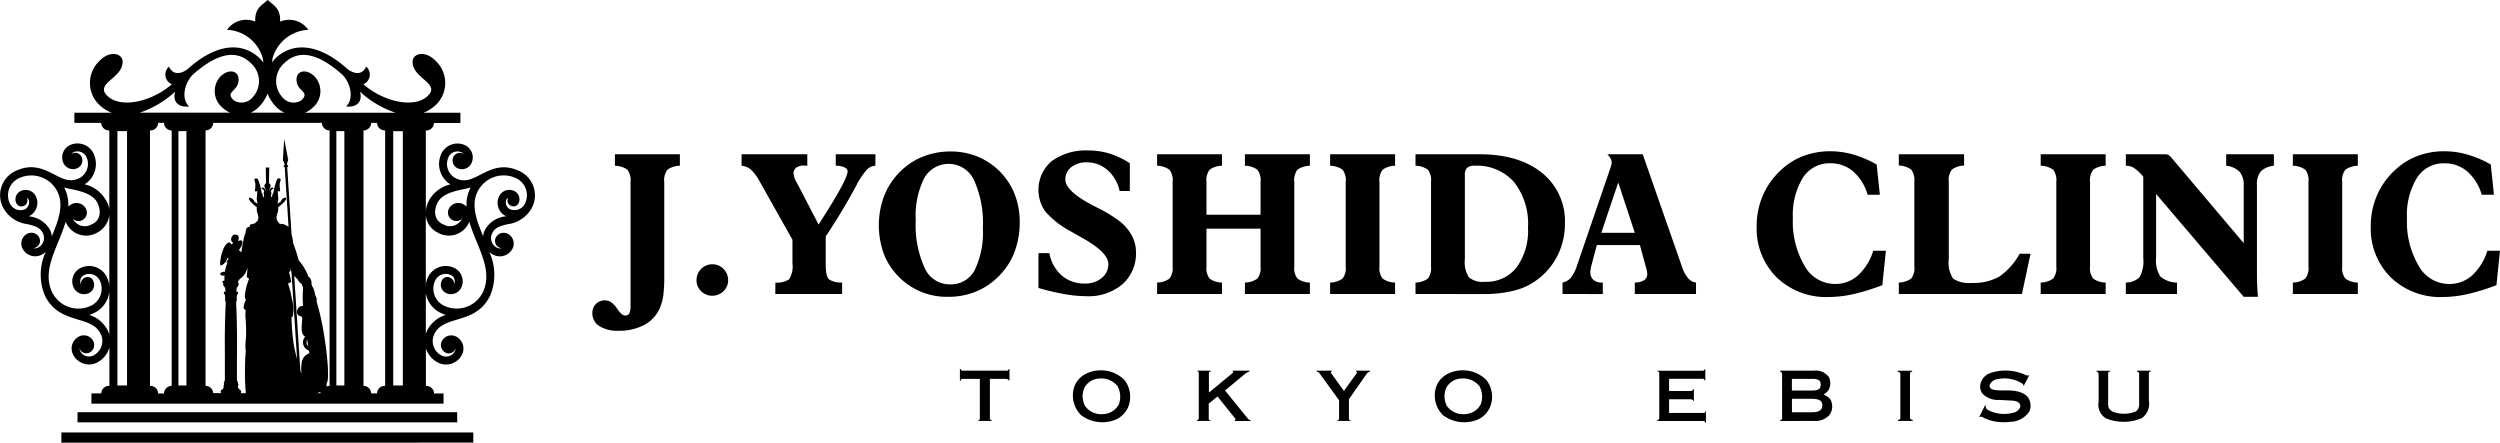
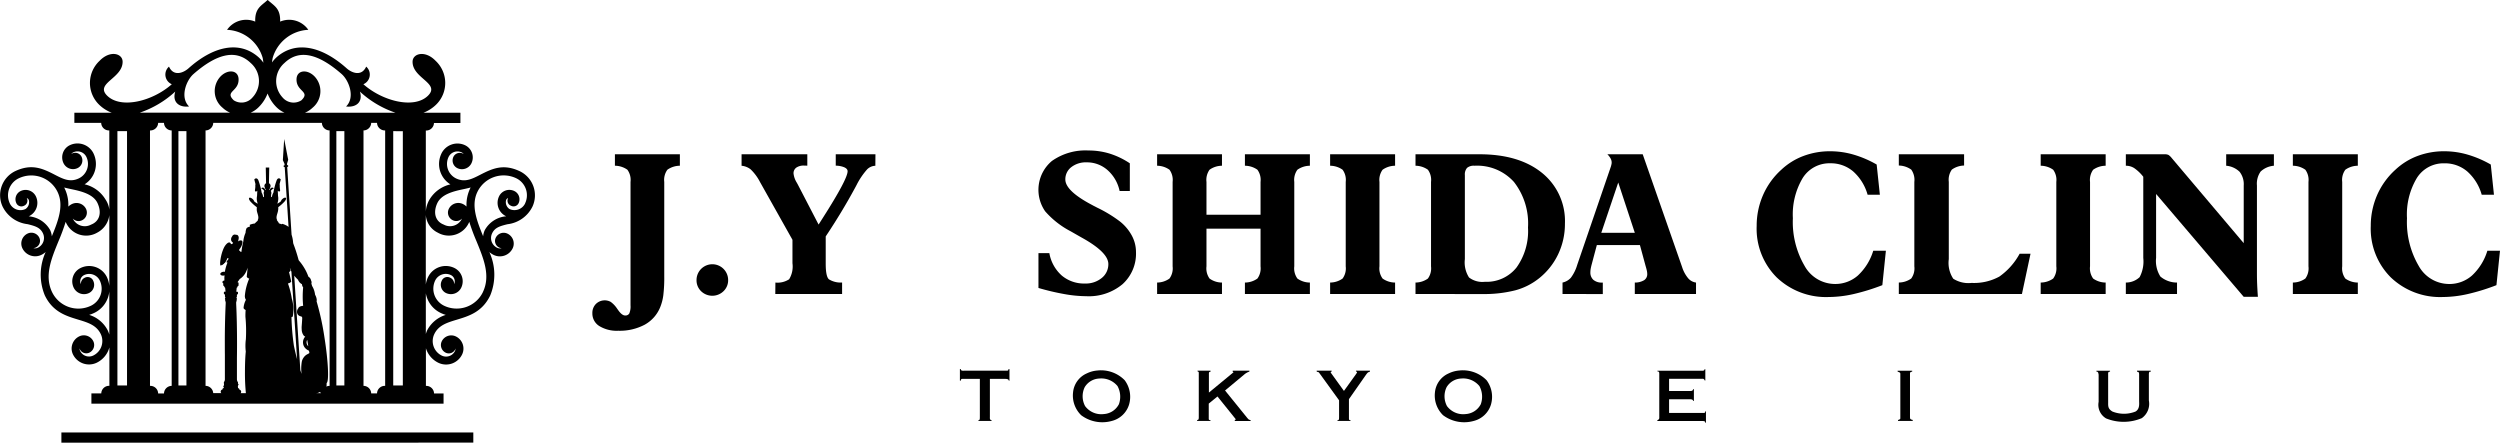
<svg xmlns="http://www.w3.org/2000/svg" width="325.233" height="57.585">
  <g data-name="グループ 11693">
    <g data-name="グループ 11387">
      <path data-name="パス 23109" d="M42.229 51.183h.009c.17-.027.252-.526.253-1.355.334-.2.212-2.812-.286-5.958a34.413 34.413 0 0 0-1.018-4.665.751.751 0 0 0 .014-.254 1.607 1.607 0 0 0-.178-.549l-.031-.062a3.198 3.198 0 0 0-.043-.247 2.651 2.651 0 0 0-.349-.892 3.359 3.359 0 0 0-.092-.3.5.5 0 0 0-.043-.417.669.669 0 0 0-.181-.36.743.743 0 0 0-.163-.131 6.082 6.082 0 0 0-.551-1.158 6.271 6.271 0 0 0-.685-.942l-.039-.074-.011-.038a20.632 20.632 0 0 0-.67-2.071l-.027-.105-.006-.065a4.35 4.35 0 0 0-.2-1.007l-.57-8.822h.049a.084.084 0 0 0 .078-.089v-.06a.084.084 0 0 0-.089-.078h-.049l-.012-.184.153-.511-.523-2.708v-.042.021-.021.042l-.17 2.754.217.487.012.184h-.049a.084.084 0 0 0-.078.089v.06a.083.083 0 0 0 .089.078h.049l.5 7.788a1.667 1.667 0 0 0-.384-.24c-.25-.122-.469-.187-.49-.145l-.022.045a8.669 8.669 0 0 0-.36-.127.843.843 0 0 0-.163-.271.872.872 0 0 0-.114-.107h.072c-.261-.434.045-.867.1-1.3a1.8 1.8 0 0 0 .024-.291c0-.045 0-.089-.006-.132a5.742 5.742 0 0 0 .771-.68.972.972 0 0 0 .234-.35.173.173 0 0 0-.012-.179c-.081-.083-.291-.006-.479.176a1.013 1.013 0 0 0-.117.134.237.237 0 0 1-.061.138.248.248 0 0 1-.027.025v.007c-.129.1-.264.186-.4.27 0-.011-.007-.022-.012-.032q.025-.084.046-.174a1.682 1.682 0 0 0 .03-.8l-.035-.693a.255.255 0 0 0 .179.121.1.1 0 0 0 .032-.005c.109-.036.122-.072.053-.48V24.356a.786.786 0 0 0-.021-.183c.036-.074.036-.147 0-.168a.048.048 0 0 0-.017-.006l.165-.661c-.183-.216-.4-.18-.525.1a7.717 7.717 0 0 0-.258.821 8.066 8.066 0 0 0-.174.8 1.362 1.362 0 0 0-.163.413 1.611 1.611 0 0 0-.032.178 1.127 1.127 0 0 0-.107-.048v-.022a2.549 2.549 0 0 0 0-.264.351.351 0 0 0 .035-.153v-.1a.351.351 0 0 0-.072-.213.715.715 0 0 1 .306-.295l.017-.008c.026-.007.043-.021.046-.038s-.009-.04-.037-.058a.27.27 0 0 0-.1-.037.186.186 0 0 0-.147.017.679.679 0 0 0-.231.226c-.015.023-.03.046-.042.069a.317.317 0 0 0-.042-.009l-.011-.045a.406.406 0 0 0 .164-.3.382.382 0 0 0-.022-.409.4.4 0 0 0-.143-.122l.039-2.042h-.452l.039 2.042-.041.024a.388.388 0 0 0-.167.253.38.38 0 0 0 .043.255.407.407 0 0 0 .164.3l-.011.045a.314.314 0 0 0-.042.009 1.273 1.273 0 0 0-.042-.069.682.682 0 0 0-.231-.226.1.1 0 0 0-.043-.019.277.277 0 0 0-.1 0c-.084.016-.142.057-.134.1 0 .018.021.031.046.039l.017.008a.716.716 0 0 1 .306.295.35.35 0 0 0-.072.213v.1a.346.346 0 0 0 .036.153 2.435 2.435 0 0 0 0 .264v.022a1.128 1.128 0 0 0-.107.048 1.726 1.726 0 0 0-.032-.178 1.374 1.374 0 0 0-.163-.413 8.093 8.093 0 0 0-.174-.8 7.719 7.719 0 0 0-.258-.821c-.13-.276-.342-.313-.525-.1l.165.661a.048.048 0 0 0-.017.006c-.038.022-.037.094 0 .168a.786.786 0 0 0-.021.183V24.436c-.069.408-.057.444.053.48a.1.1 0 0 0 .032.005.255.255 0 0 0 .179-.121l-.035.693a1.683 1.683 0 0 0 .03.8q.021.09.046.174c0 .011-.008.021-.012.032a5.594 5.594 0 0 1-.4-.27v-.007a.219.219 0 0 1-.027-.025.236.236 0 0 1-.061-.138 1.013 1.013 0 0 0-.117-.134c-.188-.182-.4-.259-.479-.176a.17.17 0 0 0-.013.177.968.968 0 0 0 .234.352 5.742 5.742 0 0 0 .771.68c0 .043-.006.087-.006.132v.1c-.046.5.4.994.1 1.491h.065c-.045.036-.09.074-.135.113a3.641 3.641 0 0 0-.291.285 1.741 1.741 0 0 0-.306.052c-.2.049-.361.113-.354.141l.047.192c-.282.081-.454.179-.476.283a1.5 1.5 0 0 0-.105.466c0 .027-.006.054-.008.08a3.507 3.507 0 0 0-.291 1.133c-.046.183-.088.375-.126.572a9.171 9.171 0 0 0-.115.765h-.119a.291.291 0 0 0-.1-.132.286.286 0 0 0-.094-.044.361.361 0 0 0 .015-.1c.046-.062.092-.13.137-.2a1.6 1.6 0 0 0 .294-.745.237.237 0 0 0-.051-.2c-.1-.105-.3-.082-.494.042a.352.352 0 0 0-.042.029h-.005l-.009.007a.573.573 0 0 0 .087-.3.532.532 0 0 0 .029-.176c0-.221-.128-.4-.285-.4a.217.217 0 0 0-.064.01.355.355 0 0 0-.165-.041.376.376 0 0 0-.35.258.521.521 0 0 0-.13.322.45.45 0 0 0 .23.452.468.468 0 0 1-.026.154.406.406 0 0 1-.231.06.265.265 0 0 0-.133-.2c-.214-.1-.578.239-.813.754a2.935 2.935 0 0 0-.078.19 5.153 5.153 0 0 0-.247.818c-.145.65-.17 1.2-.055 1.224.033.008.075-.03.12-.1 0 .036.007.059.02.064s.049-.021.087-.077a.025.025 0 0 0 .014.017c.021.008.056-.028.1-.1a.024.024 0 0 0 .012.013c.026.009.072-.045.13-.144a.018.018 0 0 0 .008.006c.056.023.227-.268.391-.66l.132.045c.012.218-.268.3-.247.521l.118.028c-.021.052-.041.1-.061.158a5.076 5.076 0 0 0-.277 1.043h-.02a.658.658 0 0 0-.2 0c-.229.035-.4.173-.377.308s.223.217.451.182a.77.77 0 0 0 .1-.024v.027a3.164 3.164 0 0 0-.013.627c-.156.035-.267.12-.267.221a.2.2 0 0 0 .111.161v.262a.063.063 0 0 0 .051.062.094.094 0 0 1 .08.072v.028a.119.119 0 0 0 .042.09h.006a.115.115 0 0 0 .029.017.12.12 0 0 1 .042.058l.049.49h-.106a.112.112 0 0 0-.112.112v.125a.111.111 0 0 0 .062.1h.011a.121.121 0 0 1 .067.078v.246a.135.135 0 0 1 0 .214v.077a.136.136 0 0 0 .056.109.173.173 0 0 0-.021.135.175.175 0 0 0 .027.058.578.578 0 0 1 .034.131v.181a105.13 105.13 0 0 0-.112 5.177c0 .5 0 .987.007 1.459v3.245a.563.563 0 0 1-.065.235.191.191 0 0 0-.066.144v.083a.186.186 0 0 0 .007.05.441.441 0 0 1-.085.374.143.143 0 0 0 .071.123.092.092 0 0 1-.019.092.153.153 0 0 0-.153.153.167.167 0 0 0 0 .032.28.28 0 0 0-.134.492h-2.378v.8h16.74v-.8Zm-10.375-12.7a.941.941 0 0 0 .014.2.8.8 0 0 0 .126.321 2.625 2.625 0 0 0-.309 1.09.788.788 0 0 0 .272.24 8.249 8.249 0 0 0-.028.892 19.427 19.427 0 0 1 .057 2.916 6.4 6.4 0 0 0-.012 1.593c-.066.639-.107 1.587-.107 2.647a26.272 26.272 0 0 0 .124 2.8h-.718a.28.28 0 0 0-.135-.492.141.141 0 0 0 0-.032.153.153 0 0 0-.153-.153.092.092 0 0 1-.019-.092.387.387 0 0 1 .071-.367.144.144 0 0 0-.084-.13.187.187 0 0 0 .007-.05v-.083a.192.192 0 0 0-.066-.145.564.564 0 0 1-.065-.234h-.006v-2.8c.009-.61.013-1.25.013-1.91 0-2-.043-3.823-.112-5.169v-.189a.571.571 0 0 1 .033-.126.175.175 0 0 0 .007-.194.136.136 0 0 0 .055-.109v-.077a.136.136 0 0 1 0-.214v-.247a.121.121 0 0 1 .065-.075.113.113 0 0 0 .076-.106v-.125a.112.112 0 0 0-.112-.112h-.106l.049-.492a.123.123 0 0 1 .041-.056.14.14 0 0 0 .031-.017.118.118 0 0 0 .042-.09v-.03a.094.094 0 0 1 .079-.07.062.062 0 0 0 .052-.062v-.322a.063.063 0 0 0-.062-.063h-.054a.553.553 0 0 0 .027-.128 1.585 1.585 0 0 0 .118-.141 1.629 1.629 0 0 0 .114-.175 2.261 2.261 0 0 0 .9-1.109 3.345 3.345 0 0 0 .14-.377l-.122 1.2a.545.545 0 0 0 .326.221 7.176 7.176 0 0 0-.569 2.247Zm8.114 5.715v.02q.066.416.135.819a.666.666 0 0 1-.13-.835Zm-1.737.757a29.935 29.935 0 0 1-.311-3.7.9.9 0 0 0 .157-.061v-.006h.009a4.906 4.906 0 0 0-.119-2.319 10.392 10.392 0 0 0-.511-2 .6.6 0 0 0 .436-.241l-.289-1.232a.634.634 0 0 0 .194-.169l-.091-.39q.055.109.1.223a1.086 1.086 0 0 0 .106.281l.736 11.382q-.233-.872-.417-1.764Zm1.857 1.083a1.293 1.293 0 0 0-.579.464 1.353 1.353 0 0 0-.253.594 5.5 5.5 0 0 0-.024 1.547q-.082-.241-.16-.483l-.795-12.295a5.616 5.616 0 0 0 .414.453l.083.081a1.027 1.027 0 0 0 .221.355 1.05 1.05 0 0 0 .292.222.68.68 0 0 0 .12.368.8.8 0 0 0 .031.043 12.494 12.494 0 0 0 0 2.4c-.32.021-.571.135-.611.277a.287.287 0 0 0-.029.058.633.633 0 0 0-.154.39.616.616 0 0 0 .112.426.671.671 0 0 0 .424.224.231.231 0 0 1 .138.205c-.017.352-.04.7-.068 1.034a2.6 2.6 0 0 0 0 .429 1.339 1.339 0 0 0 .286.853.663.663 0 0 0 .177.109.96.96 0 0 0-.08.089 1.114 1.114 0 0 0 .239 1.555 1.24 1.24 0 0 0 .325.185l.056.3a.643.643 0 0 1-.179.113Zm1 5.14a1.438 1.438 0 0 0 .546-.191.828.828 0 0 0 .143.191Z" fill="#000" />
      <g data-name="グループ 11386">
        <g data-name="グループ 11385" fill="#000">
-           <path data-name="長方形 2723" d="M10.083 53.623H59.48v1.322H10.083z" />
          <path data-name="長方形 2724" d="M7.987 56.262h53.588v1.322H7.987z" />
          <path data-name="パス 23110" d="M67.642 22.286c-2.145-1.021-3.582-.362-5.126.429-1.131.582-2.029 1.041-3.178.5a2.1 2.1 0 0 1-.984-2.788 1.28 1.28 0 0 1 1.706-.6.706.706 0 0 1 .266.216.918.918 0 0 0-1.341.363 1.108 1.108 0 0 0 .523 1.472 1.37 1.37 0 0 0 1.826-.645 1.756 1.756 0 0 0-.827-2.337 2.32 2.32 0 0 0-3.086 1.091v.005a3.12 3.12 0 0 0 1.173 3.994 4.278 4.278 0 0 0-2.711 1.962 3.5 3.5 0 0 0-.486 1.584v-10.55h.049a1.012 1.012 0 0 0 1.01-.984h3.441v-1.336h-4.8a4.826 4.826 0 0 0 1.648-1.059 3.942 3.942 0 0 0-.079-5.694c-1.353-1.406-2.971-.963-2.992.1-.042 2.2 3.685 2.822 1.982 4.462-1.794 1.727-5.884.7-8.382-1.513a1.368 1.368 0 0 0 .364-2.292c-.589 1.306-1.844.842-2.543.219-3.176-2.834-6.536-3.638-9.04-1.5a4.312 4.312 0 0 0-.673.74c.03-.207.052-.419.1-.615a5.066 5.066 0 0 1 4.629-3.63 3.028 3.028 0 0 0-3.668-1.067c.058-1.751-.785-2.048-1.619-2.82-.836.772-1.68 1.069-1.62 2.82A3.023 3.023 0 0 0 29.54 3.88a5.062 5.062 0 0 1 4.626 3.63c.046.206.07.429.1.647a4.255 4.255 0 0 0-.7-.772c-2.5-2.142-5.864-1.338-9.037 1.5-.7.623-1.957 1.088-2.544-.219a1.367 1.367 0 0 0 .366 2.292c-2.5 2.214-6.589 3.24-8.386 1.513-1.7-1.64 2.026-2.262 1.986-4.462-.022-1.066-1.639-1.509-2.993-.1a3.941 3.941 0 0 0-.079 5.694 4.813 4.813 0 0 0 1.648 1.059H9.674v1.324h3.491a1.011 1.011 0 0 0 1.009.984h.047v20.242a3.438 3.438 0 0 0-.307-1.147 2.561 2.561 0 0 0-3.416-1.208 1.922 1.922 0 0 0-.91 2.566 1.488 1.488 0 0 0 1.985.7 1.188 1.188 0 0 0 .56-1.583.788.788 0 0 0-1.1-.409.852.852 0 0 0-.508.843.894.894 0 0 1 .423-1.19 1.533 1.533 0 0 1 2.04.722 2.456 2.456 0 0 1-1.159 3.269 3.79 3.79 0 0 1-5.061-1.789c-1-2.112-.106-4.295.841-6.605a26.2 26.2 0 0 0 .935-2.522 2.87 2.87 0 0 0 4.09 1.413 2.975 2.975 0 0 0 1.082-4.333 4.279 4.279 0 0 0-2.71-1.962 3.122 3.122 0 0 0 1.168-3.994v-.005a2.319 2.319 0 0 0-3.087-1.091 1.754 1.754 0 0 0-.826 2.337 1.372 1.372 0 0 0 1.828.645 1.107 1.107 0 0 0 .522-1.472.918.918 0 0 0-1.341-.363.7.7 0 0 1 .264-.216 1.281 1.281 0 0 1 1.706.6 2.092 2.092 0 0 1-.985 2.788c-1.147.545-2.044.087-3.177-.5-1.542-.792-2.982-1.45-5.127-.429a3.486 3.486 0 0 0-1.611 4.6 4.156 4.156 0 0 0 3.248 2.285c1.006.248 1.643.439 2 1.193a1.406 1.406 0 0 1-.669 1.875.805.805 0 0 1-.579.043.809.809 0 0 0 .324-.08.953.953 0 0 0 .452-1.265 1.146 1.146 0 0 0-1.525-.543 1.43 1.43 0 0 0-.681 1.907 1.846 1.846 0 0 0 2.455.872 2.42 2.42 0 0 0 .577-.381 7.072 7.072 0 0 0-.114 5.638c1.045 2.185 2.821 2.694 4.339 3.157 1.283.387 2.389.722 2.947 1.893a2.1 2.1 0 0 1-.992 2.787 1.279 1.279 0 0 1-1.7-.608.667.667 0 0 1-.071-.336.552.552 0 0 0 .042.128.924.924 0 0 0 1.227.436 1.106 1.106 0 0 0 .524-1.474 1.372 1.372 0 0 0-1.823-.65 1.755 1.755 0 0 0-.833 2.339 2.321 2.321 0 0 0 3.081 1.1 3.123 3.123 0 0 0 1.662-2v5h-.047a1.01 1.01 0 0 0-1.009.986h-1.284v1.333h45.813v-1.324h-1.237a1.01 1.01 0 0 0-1.01-.986h-.049v-4.9a3.123 3.123 0 0 0 1.635 1.9 2.317 2.317 0 0 0 3.079-1.1 1.755 1.755 0 0 0-.831-2.339 1.375 1.375 0 0 0-1.825.65 1.11 1.11 0 0 0 .524 1.474.928.928 0 0 0 1.23-.436.487.487 0 0 0 .038-.128.679.679 0 0 1-.068.336 1.283 1.283 0 0 1-1.707.608 2.1 2.1 0 0 1-.991-2.787c.556-1.171 1.665-1.506 2.945-1.893 1.52-.463 3.294-.973 4.341-3.157a7.065 7.065 0 0 0-.117-5.638 2.561 2.561 0 0 0 .578.381 1.848 1.848 0 0 0 2.457-.872 1.43 1.43 0 0 0-.682-1.907 1.145 1.145 0 0 0-1.525.543.952.952 0 0 0 .451 1.265.8.8 0 0 0 .324.08.807.807 0 0 1-.579-.043 1.406 1.406 0 0 1-.667-1.875c.354-.754.993-.945 2-1.193a4.155 4.155 0 0 0 3.248-2.285 3.482 3.482 0 0 0-1.624-4.6ZM9.393 24.632c1.247.263 2.773.653 3.3 1.808.591 1.282.217 2.379-.841 2.779a1.718 1.718 0 0 1-2.383-.788 1.019 1.019 0 0 0 1.2.226 1.105 1.105 0 0 0 .527-1.47 1.374 1.374 0 0 0-1.826-.647 1.773 1.773 0 0 0-.483.338 4.885 4.885 0 0 0-.536-2.485c.349.091.698.168 1.042.239Zm-5.656 3.51a1.93 1.93 0 0 0 .935-2.588 1.482 1.482 0 0 0-1.985-.7 1.186 1.186 0 0 0-.558 1.581.721.721 0 0 0 .993.332.71.71 0 0 0 .359-1 .459.459 0 0 1 .26.233 1.065 1.065 0 0 1-.422 1.191 1.533 1.533 0 0 1-2.04-.721v-.005a2.454 2.454 0 0 1 1.159-3.268 3.791 3.791 0 0 1 5.058 1.789c.831 1.749.092 3.7-.754 5.758a2.383 2.383 0 0 0-.224-.823 3.525 3.525 0 0 0-2.781-1.779Zm53.147-1.7c.532-1.155 2.06-1.545 3.3-1.808.343-.071.692-.148 1.044-.245a4.881 4.881 0 0 0-.536 2.485 1.734 1.734 0 0 0-.486-.338 1.369 1.369 0 0 0-1.823.647 1.1 1.1 0 0 0 .527 1.47 1.027 1.027 0 0 0 1.194-.221 1.712 1.712 0 0 1-2.377.785c-1.058-.398-1.427-1.496-.843-2.777Zm-4.478-9.376v33.081h-1.25V17.063ZM37 8.201c1.984-1.91 4.532-1.117 7.447 1.432.958.84 1.789 3.047.573 4.22 1.328.159 2.221-.585 1.8-1.939a12.937 12.937 0 0 0 4.619 2.748H39.678a3.26 3.26 0 0 0 .975-.639 2.789 2.789 0 0 0 .271-4.076c-.943-.974-2.3-.844-2.347.328-.071 1.658 1.868 1.587.626 2.779a1.878 1.878 0 0 1-2.449-.382A3.117 3.117 0 0 1 37 8.201Zm7.8 41.942h-1.042v-33.08H44.8Zm-1.921-33.175v33.229a1.01 1.01 0 0 0-1 .985H27.74a1.013 1.013 0 0 0-1-.985V16.969a1.011 1.011 0 0 0 1-.984h14.137a1.01 1.01 0 0 0 .998.984Zm-19.667.094h1.042v33.081h-1.042Zm11.6-4.892a5.059 5.059 0 0 0 1.146 1.764 3.394 3.394 0 0 0 1.059.727H32.6a3.371 3.371 0 0 0 1.057-.727 5 5 0 0 0 1.149-1.762ZM22.8 11.912c-.418 1.354.475 2.1 1.8 1.939-1.217-1.173-.386-3.38.571-4.22 2.916-2.549 5.464-3.342 7.448-1.432a3.112 3.112 0 0 1 .238 4.47 1.871 1.871 0 0 1-2.444.382c-1.242-1.192.694-1.12.624-2.779-.05-1.172-1.4-1.3-2.345-.328a2.789 2.789 0 0 0 .271 4.076 3.258 3.258 0 0 0 .976.639h-11.76a12.929 12.929 0 0 0 4.621-2.747Zm-6.275 5.15v33.081h-1.25v-33.08ZM14.04 43.03a4.046 4.046 0 0 0-2.439-2.066 4.955 4.955 0 0 0 .665-.259 3.477 3.477 0 0 0 1.954-2.786v5.612a3.089 3.089 0 0 0-.183-.499Zm5.52 7.166h-.047V16.97h.047a1.012 1.012 0 0 0 1.012-.984h.763a1.01 1.01 0 0 0 1 .984v33.229a1.012 1.012 0 0 0-1 .985h-.762a1.012 1.012 0 0 0-1.016-.986Zm30.5 0a1.011 1.011 0 0 0-1.011.986h-.76a1.008 1.008 0 0 0-1-.985V16.969a1.011 1.011 0 0 0 1-.984h.76a1.012 1.012 0 0 0 1.011.984h.047v33.227Zm5.488-7.166a3.227 3.227 0 0 0-.15.42v-5.3a3.486 3.486 0 0 0 1.927 2.558 4.714 4.714 0 0 0 .666.259 4.056 4.056 0 0 0-2.448 2.065Zm7.284-5.047a3.791 3.791 0 0 1-5.061 1.789 2.461 2.461 0 0 1-1.161-3.269 1.534 1.534 0 0 1 2.042-.722.9.9 0 0 1 .423 1.19.857.857 0 0 0-.507-.843.79.79 0 0 0-1.107.409 1.189 1.189 0 0 0 .56 1.583 1.488 1.488 0 0 0 1.985-.7 1.923 1.923 0 0 0-.91-2.566 2.559 2.559 0 0 0-3.415 1.208h-.006a3.4 3.4 0 0 0-.281.96v-9.09a2.761 2.761 0 0 0 1.568 2.338 2.87 2.87 0 0 0 4.089-1.413 25.7 25.7 0 0 0 .936 2.522c.948 2.311 1.843 4.494.84 6.606Zm5.481-11.522v.005a1.534 1.534 0 0 1-2.04.721 1.07 1.07 0 0 1-.424-1.191.461.461 0 0 1 .26-.233.709.709 0 0 0 .359 1 .726.726 0 0 0 1-.332 1.19 1.19 0 0 0-.562-1.581 1.483 1.483 0 0 0-1.985.7 1.93 1.93 0 0 0 .933 2.588 3.521 3.521 0 0 0-2.775 1.777 2.385 2.385 0 0 0-.225.823c-.844-2.062-1.587-4.009-.754-5.758a3.792 3.792 0 0 1 5.06-1.789 2.454 2.454 0 0 1 1.148 3.272Z" />
        </g>
      </g>
    </g>
    <g data-name="グループ 11390">
      <g data-name="グループ 11389">
        <g data-name="グループ 11388" fill="#000">
          <path data-name="パス 23111" d="M79.996 21.561v-1.492h8.451v1.492a2.833 2.833 0 0 0-1.624.52 2.246 2.246 0 0 0-.408 1.586v12.251a19.244 19.244 0 0 1-.125 2.515 6.251 6.251 0 0 1-.415 1.562 4.537 4.537 0 0 1-2.025 2.257 6.935 6.935 0 0 1-3.416.777 4.345 4.345 0 0 1-2.471-.614 1.919 1.919 0 0 1-.9-1.67 1.643 1.643 0 0 1 .459-1.2 1.629 1.629 0 0 1 1.93-.27 3.39 3.39 0 0 1 .822.866l.151.212q.488.69.9.69a.58.58 0 0 0 .545-.268 2.388 2.388 0 0 0 .157-1.061V23.668a2.254 2.254 0 0 0-.407-1.586 2.843 2.843 0 0 0-1.624-.521Z" />
          <path data-name="パス 23112" d="M90.614 36.433a2.056 2.056 0 1 1 4.112 0 1.96 1.96 0 0 1-.6 1.448 2.091 2.091 0 0 1-2.915.006 1.96 1.96 0 0 1-.597-1.454Z" />
          <path data-name="パス 23113" d="m100.861 38.25.013-1.492a2.735 2.735 0 0 0 1.787-.427 3.188 3.188 0 0 0 .433-2.081v-3.054l-4.226-7.524a6.222 6.222 0 0 0-1.216-1.641 2.23 2.23 0 0 0-1.178-.466v-1.492h8.552v1.48c-.051 0-.106 0-.164-.006s-.143-.006-.251-.006a1.675 1.675 0 0 0-1.022.269.894.894 0 0 0-.356.758 2.844 2.844 0 0 0 .413 1.178c.042.076.075.134.1.176l2.746 5.292.552-.866q3.223-5.052 3.223-6.068c0-.21-.138-.378-.415-.508a2.918 2.918 0 0 0-1.127-.219v-1.48h5.165l-.013 1.492a1.586 1.586 0 0 0-1.059.458 9.441 9.441 0 0 0-1.374 2.026c-.033.066-.1.191-.2.375q-1.693 3.134-3.824 6.332v3.54q0 1.669.413 2.039a2.915 2.915 0 0 0 1.718.419v1.492Z" />
-           <path data-name="パス 23114" d="M123.309 38.615a8.758 8.758 0 0 1-6.671-2.91 8.343 8.343 0 0 1-1.724-2.865 10.995 10.995 0 0 1 .013-7.1 9.078 9.078 0 0 1 1.761-2.972 8.819 8.819 0 0 1 3.1-2.276 9.55 9.55 0 0 1 3.881-.784 9.19 9.19 0 0 1 3.435.634 8.8 8.8 0 0 1 4.871 4.852 9.936 9.936 0 0 1 .684 3.744 10.9 10.9 0 0 1-.545 3.466 8.542 8.542 0 0 1-1.562 2.841 9.21 9.21 0 0 1-3.21 2.527 9.461 9.461 0 0 1-4.033.843Zm-4.176-9.944a13.386 13.386 0 0 0 1.148 6.162 3.563 3.563 0 0 0 3.266 2.163 3.513 3.513 0 0 0 3.242-1.829 11.243 11.243 0 0 0 1.073-5.543 13.431 13.431 0 0 0-1.135-6.158 3.641 3.641 0 0 0-6.5-.282 11 11 0 0 0-1.094 5.487Z" />
          <path data-name="パス 23115" d="M135.096 37.462v-4.527h1.418a5.071 5.071 0 0 0 1.618 2.915 4.5 4.5 0 0 0 3.022 1.034 3.265 3.265 0 0 0 2.174-.719 2.271 2.271 0 0 0 .86-1.813q0-1.529-3.474-3.448-.927-.526-1.429-.815a11.354 11.354 0 0 1-3.317-2.6 4.9 4.9 0 0 1 .871-6.543 7.553 7.553 0 0 1 4.777-1.368 9.285 9.285 0 0 1 2.759.409 10.229 10.229 0 0 1 2.608 1.259v3.6h-1.33a4.979 4.979 0 0 0-1.567-2.715 4.027 4.027 0 0 0-2.722-1.01 3.064 3.064 0 0 0-2 .627 1.981 1.981 0 0 0-.771 1.6q0 1.5 3.537 3.348c.033.018.062.034.088.051q.174.086.538.276a17.308 17.308 0 0 1 2.947 1.793 5.971 5.971 0 0 1 1.542 1.837 4.49 4.49 0 0 1 .539 2.124 5.352 5.352 0 0 1-1.749 4.191 6.823 6.823 0 0 1-4.721 1.566 16.572 16.572 0 0 1-2.815-.27 31.817 31.817 0 0 1-3.403-.802Z" />
          <path data-name="パス 23116" d="M150.532 38.25v-1.492a2.8 2.8 0 0 0 1.61-.521 2.243 2.243 0 0 0 .408-1.586V23.668a2.245 2.245 0 0 0-.408-1.586 2.812 2.812 0 0 0-1.61-.52V20.07h8.439v1.492a2.8 2.8 0 0 0-1.617.52 2.271 2.271 0 0 0-.4 1.586v4.265h7.035v-4.265a2.245 2.245 0 0 0-.408-1.586 2.836 2.836 0 0 0-1.625-.52V20.07h8.452v1.492a2.841 2.841 0 0 0-1.624.52 2.25 2.25 0 0 0-.407 1.586v10.984a2.248 2.248 0 0 0 .407 1.586 2.83 2.83 0 0 0 1.624.521v1.492h-8.452v-1.492a2.824 2.824 0 0 0 1.625-.521 2.244 2.244 0 0 0 .408-1.586v-4.9h-7.035v4.9a2.27 2.27 0 0 0 .4 1.586 2.785 2.785 0 0 0 1.617.521v1.492Z" />
          <path data-name="パス 23117" d="M173.039 38.25v-1.492a2.827 2.827 0 0 0 1.623-.521 2.242 2.242 0 0 0 .408-1.586V23.668a2.243 2.243 0 0 0-.408-1.586 2.839 2.839 0 0 0-1.623-.52V20.07h8.452v1.492a2.84 2.84 0 0 0-1.625.52 2.243 2.243 0 0 0-.408 1.586v10.984a2.241 2.241 0 0 0 .408 1.586 2.829 2.829 0 0 0 1.625.521v1.492Z" />
          <path data-name="パス 23118" d="M184.148 38.25v-1.492a2.8 2.8 0 0 0 1.612-.521 2.248 2.248 0 0 0 .407-1.586V23.668a2.25 2.25 0 0 0-.407-1.586 2.816 2.816 0 0 0-1.612-.52V20.07h8.317q5.152 0 8.137 2.419a8.04 8.04 0 0 1 2.985 6.6 9.158 9.158 0 0 1-.878 3.98 8.86 8.86 0 0 1-2.509 3.154 8.464 8.464 0 0 1-3.084 1.549 16.519 16.519 0 0 1-4.313.481Zm6.421-4.538a3.64 3.64 0 0 0 .539 2.383 2.853 2.853 0 0 0 2.069.564 4.971 4.971 0 0 0 4.12-1.868 8.141 8.141 0 0 0 1.486-5.192 8.76 8.76 0 0 0-1.831-5.931 6.433 6.433 0 0 0-5.128-2.107 1.351 1.351 0 0 0-.972.282 1.3 1.3 0 0 0-.283.947Z" />
          <path data-name="パス 23119" d="M203.274 38.25v-1.492a2.035 2.035 0 0 0 1.085-.626 5.238 5.238 0 0 0 .821-1.655l4.389-12.816c.042-.151.068-.261.081-.332a.993.993 0 0 0 .018-.182 1.118 1.118 0 0 0-.137-.526 2.373 2.373 0 0 0-.426-.552h4.6l5.129 14.684a4.3 4.3 0 0 0 .779 1.441 1.624 1.624 0 0 0 1.027.565v1.492h-7.963v-1.492a2.316 2.316 0 0 0 1.223-.314.927.927 0 0 0 .395-.813 2.1 2.1 0 0 0-.049-.407q-.051-.247-.164-.621l-.739-2.722h-5.606l-.665 2.5a7.18 7.18 0 0 0-.138.607 2.722 2.722 0 0 0-.037.421 1.274 1.274 0 0 0 .394 1 1.673 1.673 0 0 0 1.147.351h.076v1.492Zm5.041-7.962h4.363l-2.156-6.546Z" />
          <path data-name="パス 23120" d="M244.88 37.097a27.092 27.092 0 0 1-3.755 1.161 14.92 14.92 0 0 1-3.205.381 9.271 9.271 0 0 1-6.789-2.558 8.939 8.939 0 0 1-2.6-6.672 9.933 9.933 0 0 1 .823-4.018 9.641 9.641 0 0 1 2.389-3.316 8.609 8.609 0 0 1 2.882-1.787 9.785 9.785 0 0 1 3.487-.61 10.877 10.877 0 0 1 2.991.427 13.758 13.758 0 0 1 3.039 1.3l.415 3.926h-1.596a6.328 6.328 0 0 0-1.88-3.034 4.475 4.475 0 0 0-2.973-1.054 4.1 4.1 0 0 0-3.574 1.892 9.246 9.246 0 0 0-1.293 5.257 11.3 11.3 0 0 0 1.518 6.188 4.535 4.535 0 0 0 3.938 2.363 4.44 4.44 0 0 0 3-1.1 7.261 7.261 0 0 0 2-3.224h1.644Z" />
          <path data-name="パス 23121" d="M255.515 20.069v1.467a2.833 2.833 0 0 0-1.591.527 2.279 2.279 0 0 0-.4 1.6v10.045a3.716 3.716 0 0 0 .583 2.552 3.673 3.673 0 0 0 2.39.546 6.864 6.864 0 0 0 3.6-.822 8.689 8.689 0 0 0 2.646-2.979h1.415l-1.117 5.241h-16.017v-1.492a2.81 2.81 0 0 0 1.613-.521 2.248 2.248 0 0 0 .405-1.586V23.668a2.294 2.294 0 0 0-.4-1.6 2.861 2.861 0 0 0-1.619-.533v-1.467Z" />
          <path data-name="パス 23122" d="M265.48 38.25v-1.492a2.826 2.826 0 0 0 1.623-.521 2.238 2.238 0 0 0 .41-1.586V23.668a2.24 2.24 0 0 0-.41-1.586 2.838 2.838 0 0 0-1.623-.52V20.07h8.452v1.492a2.843 2.843 0 0 0-1.625.52 2.253 2.253 0 0 0-.407 1.586v10.984a2.252 2.252 0 0 0 .407 1.586 2.832 2.832 0 0 0 1.625.521v1.492Z" />
          <path data-name="パス 23123" d="M276.557 38.25v-1.492a2.587 2.587 0 0 0 1.792-.7 4.362 4.362 0 0 0 .477-2.509V22.996a5.433 5.433 0 0 0-1.141-1.1 1.94 1.94 0 0 0-1.067-.332h-.06v-1.492h5.039a1.062 1.062 0 0 1 .515.089 1.872 1.872 0 0 1 .415.4l9.366 11.072v-7.5a2.623 2.623 0 0 0-.533-1.781 2.849 2.849 0 0 0-1.748-.79V20.07h6.207v1.492a2.84 2.84 0 0 0-1.724.753 2.739 2.739 0 0 0-.483 1.818v11.473c0 .46.009.935.031 1.429s.051 1.019.094 1.58h-1.844l-11.4-13.382v8.315a3.78 3.78 0 0 0 .559 2.428 3.348 3.348 0 0 0 2.164.783v1.492Z" />
          <path data-name="パス 23124" d="M298.285 38.25v-1.492a2.829 2.829 0 0 0 1.624-.521 2.247 2.247 0 0 0 .407-1.586V23.668a2.248 2.248 0 0 0-.407-1.586 2.84 2.84 0 0 0-1.624-.52V20.07h8.452v1.492a2.839 2.839 0 0 0-1.624.52 2.247 2.247 0 0 0-.408 1.586v10.984a2.245 2.245 0 0 0 .408 1.586 2.827 2.827 0 0 0 1.624.521v1.492Z" />
          <path data-name="パス 23125" d="M324.77 37.097a27.066 27.066 0 0 1-3.757 1.161 14.9 14.9 0 0 1-3.2.381 9.276 9.276 0 0 1-6.792-2.558 8.943 8.943 0 0 1-2.6-6.672 9.959 9.959 0 0 1 .821-4.018 9.644 9.644 0 0 1 2.39-3.316 8.629 8.629 0 0 1 2.882-1.787 9.777 9.777 0 0 1 3.487-.61 10.837 10.837 0 0 1 2.988.427 13.794 13.794 0 0 1 3.044 1.3l.413 3.926h-1.593a6.338 6.338 0 0 0-1.883-3.03 4.469 4.469 0 0 0-2.971-1.054 4.09 4.09 0 0 0-3.572 1.892 9.213 9.213 0 0 0-1.294 5.255 11.284 11.284 0 0 0 1.519 6.188 4.531 4.531 0 0 0 3.937 2.363 4.436 4.436 0 0 0 3-1.1 7.276 7.276 0 0 0 2-3.224h1.643Z" />
        </g>
      </g>
    </g>
    <g data-name="グループ 11393" fill="#000">
      <g data-name="グループ 11391">
        <path data-name="パス 23126" d="M124.877 48.02h.132v.082a.186.186 0 0 0 .173.115.512.512 0 0 0 .2.008h5.671c.148-.057.107-.049.148-.2h.124v1.5h-.091a.2.2 0 0 0-.14-.189.831.831 0 0 0-.214-.042c-.165-.008-.362-.008-.452-.008h-1.651v4.96a1.374 1.374 0 0 0 .008.263c.082.132.107.148.214.148l-.008.107h-1.7v-.115c.107 0 .115.008.173-.132 0-.082.008-.148.008-.23v-5h-2.123c-.008 0-.206 0-.23.008-.09.042-.115.074-.115.222h-.127Z" />
        <path data-name="パス 23127" d="M142.754 48.201a4.322 4.322 0 0 1 3.555 1.259 3.6 3.6 0 0 1 .576 3.167 3.137 3.137 0 0 1-2.23 2.131 4.583 4.583 0 0 1-4-.74 3.568 3.568 0 0 1-1.061-2.937 3 3 0 0 1 1.8-2.509 3.833 3.833 0 0 1 1.36-.371Zm-1.646 2.18a2.716 2.716 0 0 0 .058 2.451 2.616 2.616 0 0 0 2.412 1.036 2.376 2.376 0 0 0 1.983-1.283 2.888 2.888 0 0 0-.181-2.361 2.73 2.73 0 0 0-2.387-.978 2.318 2.318 0 0 0-1.885 1.132Z" />
        <path data-name="パス 23128" d="M155.791 48.225h1.687v.14c-.033 0-.165 0-.2.115a2.29 2.29 0 0 0-.008.239v2.353l3.21-2.649-.115-.066v-.132h2.173v.115a2 2 0 0 0-.667.379l-2.5 2.081 2.881 3.562c.247.279.181.206.444.3v.107h-2.058v-.139l.148-.066-2.4-2.986-1.136.929v2.04c.09.14.115.083.23.124l-.008.09h-1.734v-.115c.107-.041.157 0 .19-.132a.737.737 0 0 0 .025-.23v-5.832c-.049-.107-.058-.1-.165-.139Z" />
        <path data-name="パス 23129" d="M171.29 48.225h1.952l-.017.124-.107.041v.082l1.72 2.385 1.613-2.245c.057-.115.091-.115.091-.222l-.14-.074v-.091h1.819v.124c-.263.09-.272.09-.494.378l-2.239 3.2v2.386c0 .025 0 .2.008.238.049.124.082.083.2.124l-.008.09h-1.7v-.09a.21.21 0 0 0 .2-.124c.017-.041.008-.206.017-.238v-2.237l-2.477-3.422c-.214-.288-.123-.214-.428-.3Z" />
        <path data-name="パス 23130" d="M189.834 48.201a4.322 4.322 0 0 1 3.555 1.259 3.6 3.6 0 0 1 .576 3.167 3.137 3.137 0 0 1-2.231 2.131 4.583 4.583 0 0 1-4-.74 3.568 3.568 0 0 1-1.061-2.937 3 3 0 0 1 1.8-2.509 3.839 3.839 0 0 1 1.361-.371Zm-1.646 2.18a2.715 2.715 0 0 0 .057 2.451 2.615 2.615 0 0 0 2.412 1.036 2.377 2.377 0 0 0 1.983-1.283 2.889 2.889 0 0 0-.181-2.361 2.731 2.731 0 0 0-2.387-.978 2.317 2.317 0 0 0-1.884 1.132Z" />
      </g>
      <g data-name="グループ 11392">
        <path data-name="パス 23131" d="m221.777 48.02.074.016v1.465h-.074a.388.388 0 0 0-.173-.214 1.2 1.2 0 0 0-.247-.009h-4.221v1.588h2.716a1.249 1.249 0 0 0 .239-.016.271.271 0 0 0 .173-.214h.1v1.514h-.1c-.033-.091-.041-.14-.173-.181a.567.567 0 0 0-.239-.024h-2.716v1.775h4.592c.115-.057.091-.123.14-.214h.066v1.5h-.066c-.066-.124-.016-.14-.14-.205a1.1 1.1 0 0 0-.23-.033h-5.885v-.115a.341.341 0 0 0 .222-.157.661.661 0 0 0 .025-.255v-5.56a1.277 1.277 0 0 0-.017-.238c-.058-.14-.107-.091-.222-.132v-.082h5.728a.865.865 0 0 0 .247-.008c.14-.061.099-.053.181-.201Z" />
-         <path data-name="パス 23132" d="M237.227 51.306c.634.345.98.535 1.095 1.234a1.827 1.827 0 0 1-.346 1.472 2.452 2.452 0 0 1-1.975.749l-4.4.008v-.123a.3.3 0 0 0 .23-.14.969.969 0 0 0 .008-.222v-5.527a.616.616 0 0 0-.025-.239.348.348 0 0 0-.23-.157l.017-.14h4.371a2.115 2.115 0 0 1 1.958.839 1.944 1.944 0 0 1 0 1.6 1.752 1.752 0 0 1-.703.646Zm-4.115-2.016v1.516h2.363c.181 0 1.07.058 1.292-.345a1.066 1.066 0 0 0 .025-.814c-.23-.419-.955-.354-1.267-.354Zm.009 4.343h2.419c.247 0 1.128.041 1.416-.435a.955.955 0 0 0 .017-.9c-.272-.485-1.44-.42-1.482-.42h-2.37Z" />
        <path data-name="パス 23133" d="M246.865 48.226h1.9v.107c-.3.1-.288.066-.288.387v5.511c0 .288.016.321.354.4v.132h-1.91v-.123c.346-.123.3-.091.3-.411v-5.643c-.017-.14-.156-.165-.354-.247Z" />
-         <path data-name="パス 23134" d="m263.771 48.875.083-.074.115.058-.683 1.316-.083-.042v-.148a4.247 4.247 0 0 0-3.366-.65 1.232 1.232 0 0 0-.963.667.478.478 0 0 0 .049.469c.2.288 1 .3 1.078.313h1.333c.568.041 2.016.09 2.592 1.069a1.916 1.916 0 0 1 .083 1.67 3.047 3.047 0 0 1-2.494 1.357 7.116 7.116 0 0 1-1.959-.041 5.169 5.169 0 0 1-.988-.271 1.364 1.364 0 0 0-.247-.091c-.033-.025-.214-.107-.239-.131s-.2-.1-.247-.115c-.1-.033-.157-.074-.23.041l-.115-.041.757-1.5.115.05c-.008.164-.082.1.008.3a.794.794 0 0 0 .263.263 4.569 4.569 0 0 0 3.243.362 1.319 1.319 0 0 0 .905-.65.606.606 0 0 0-.049-.543c-.28-.411-.988-.395-1.235-.411l-1.408-.074a2.791 2.791 0 0 1-2.206-.847 1.544 1.544 0 0 1-.214-1.324 1.968 1.968 0 0 1 1.251-1.324 6.2 6.2 0 0 1 4.625.263Z" />
        <path data-name="パス 23135" d="M272.726 48.226h1.777v.123c-.115 0-.189.009-.239.14a1.425 1.425 0 0 0-.008.263v3.43c.017.559-.107.963.56 1.357a4.056 4.056 0 0 0 3 0c.576-.337.469-1.037.469-1.39v-3.381a1.118 1.118 0 0 0-.024-.272c-.091-.156-.124-.1-.247-.148v-.123h1.778v.14c-.123 0-.164-.058-.222.132a1.685 1.685 0 0 0-.017.288V52.1a2.291 2.291 0 0 1-.922 2.3 6.088 6.088 0 0 1-4.642.033 2.047 2.047 0 0 1-.971-2.155v-3.529a2.311 2.311 0 0 0-.058-.263.217.217 0 0 0-.231-.14Z" />
      </g>
    </g>
  </g>
</svg>